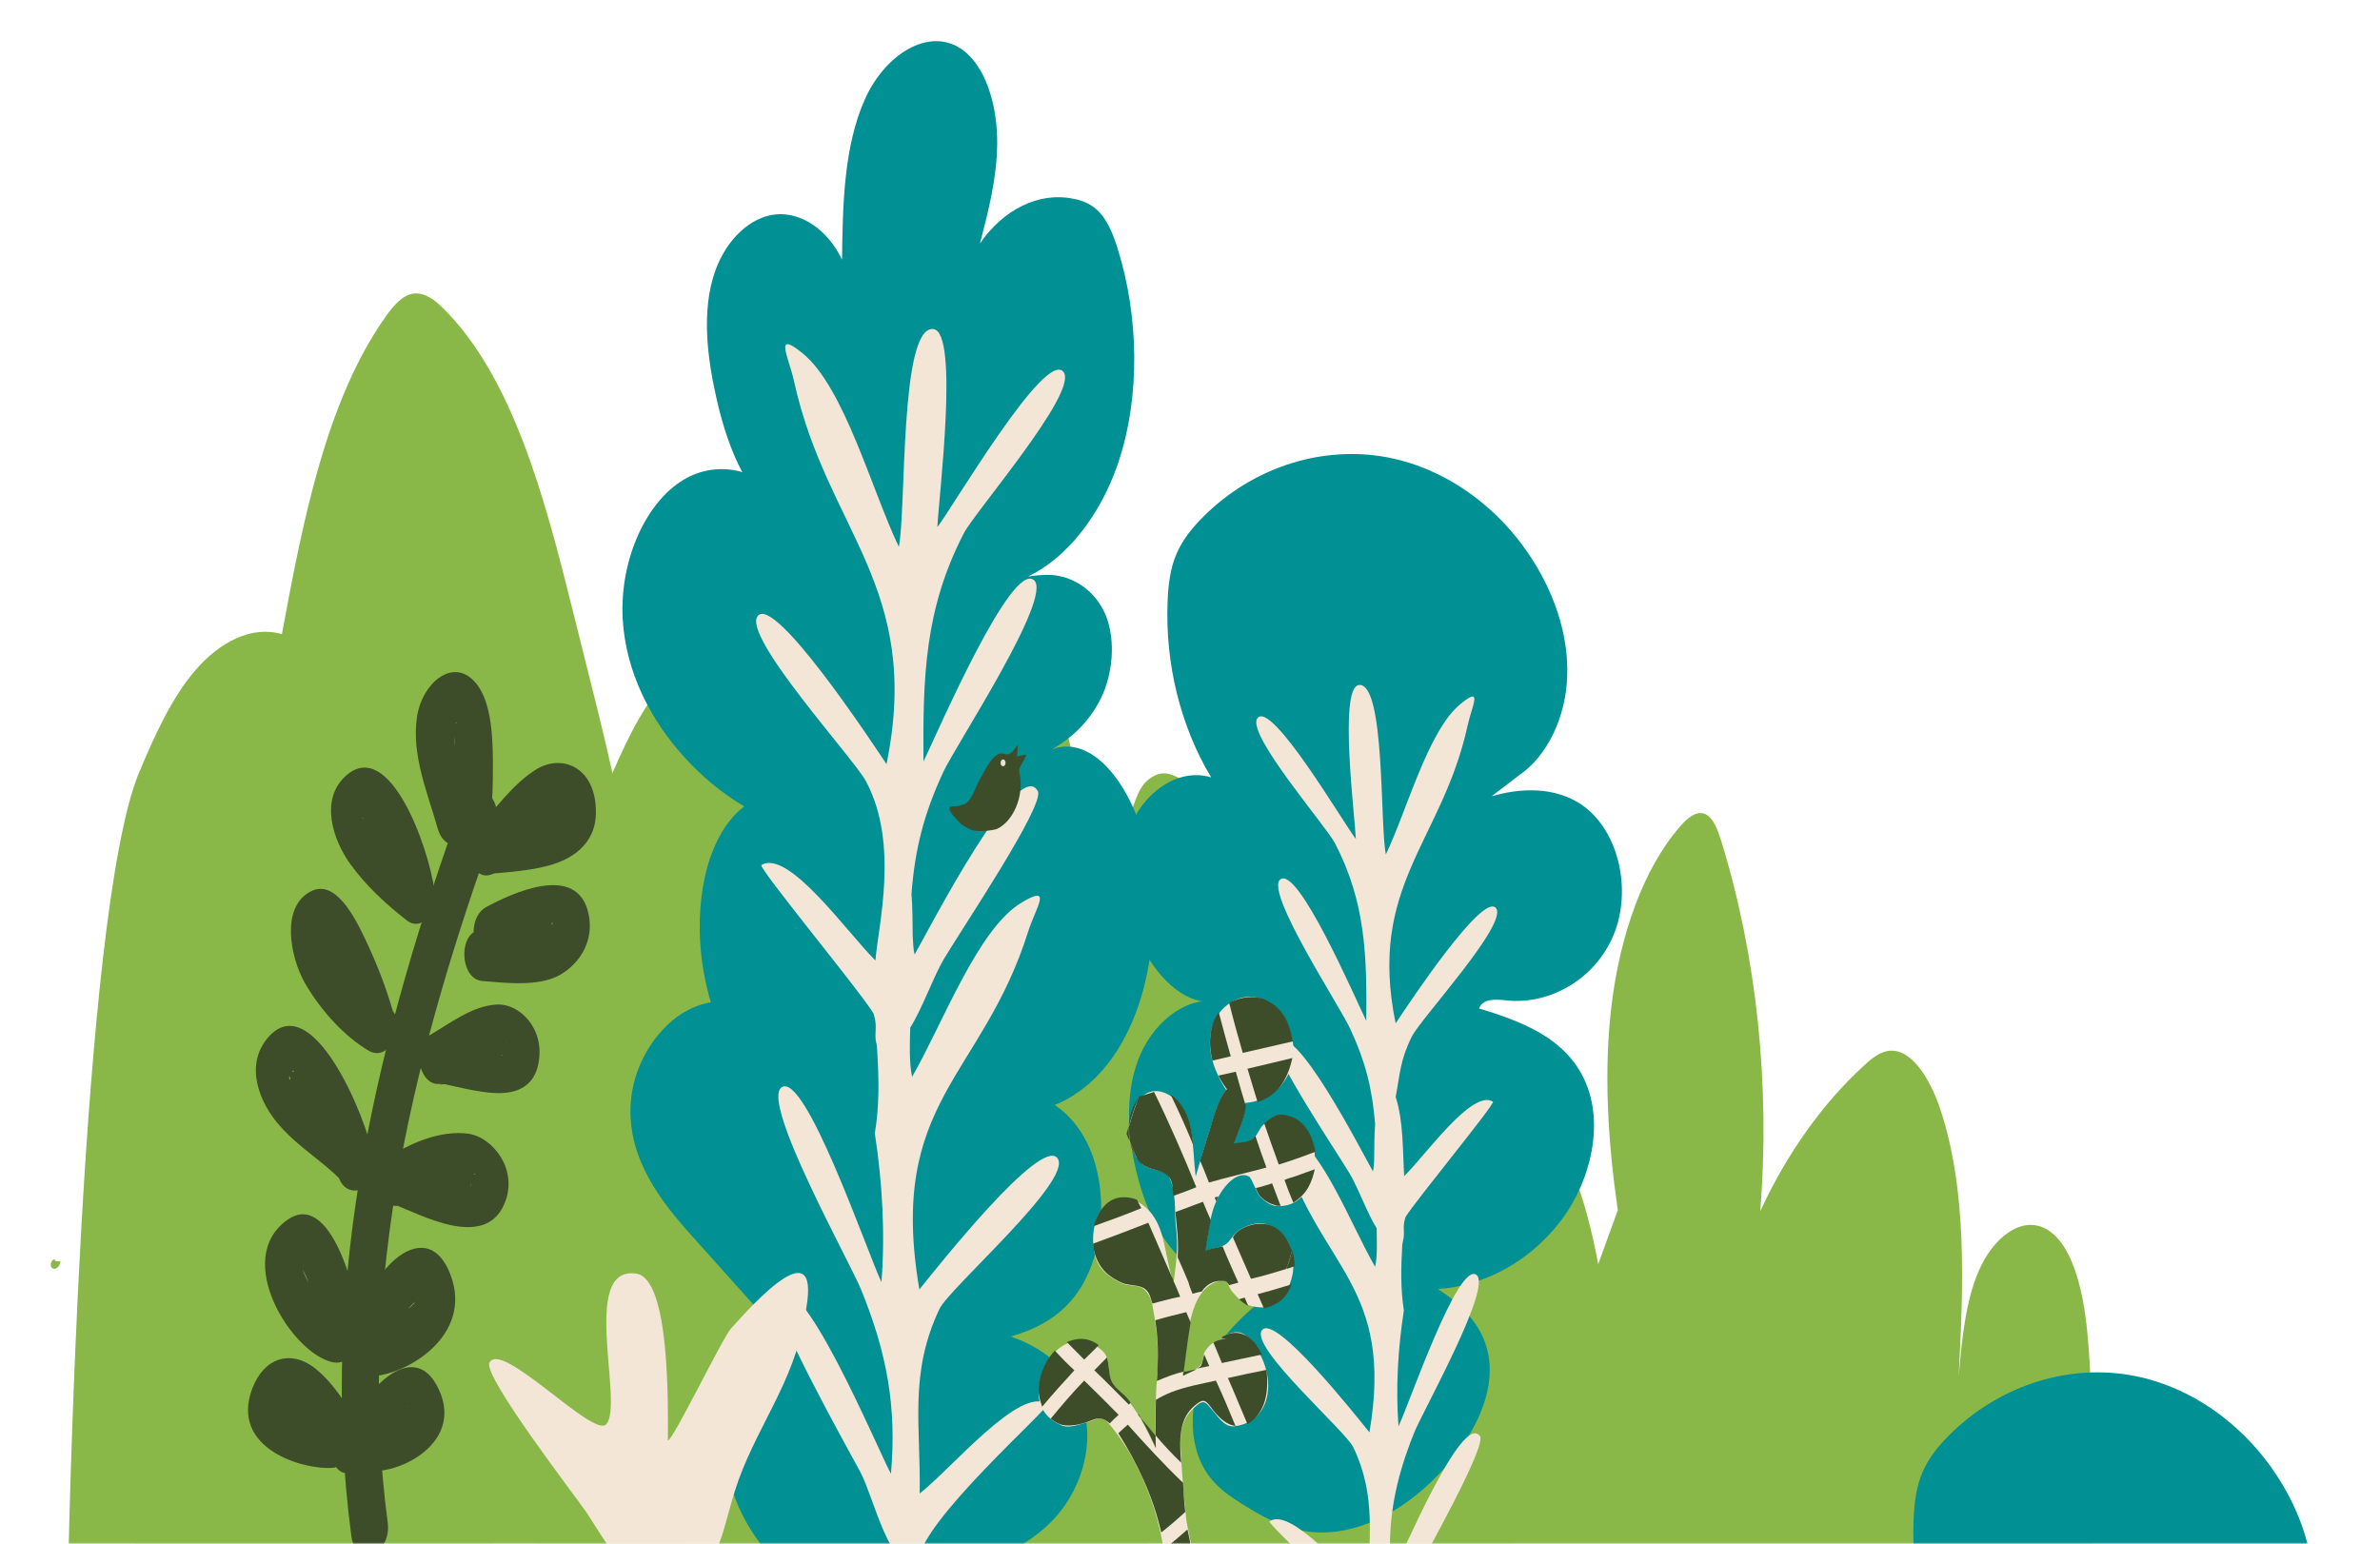
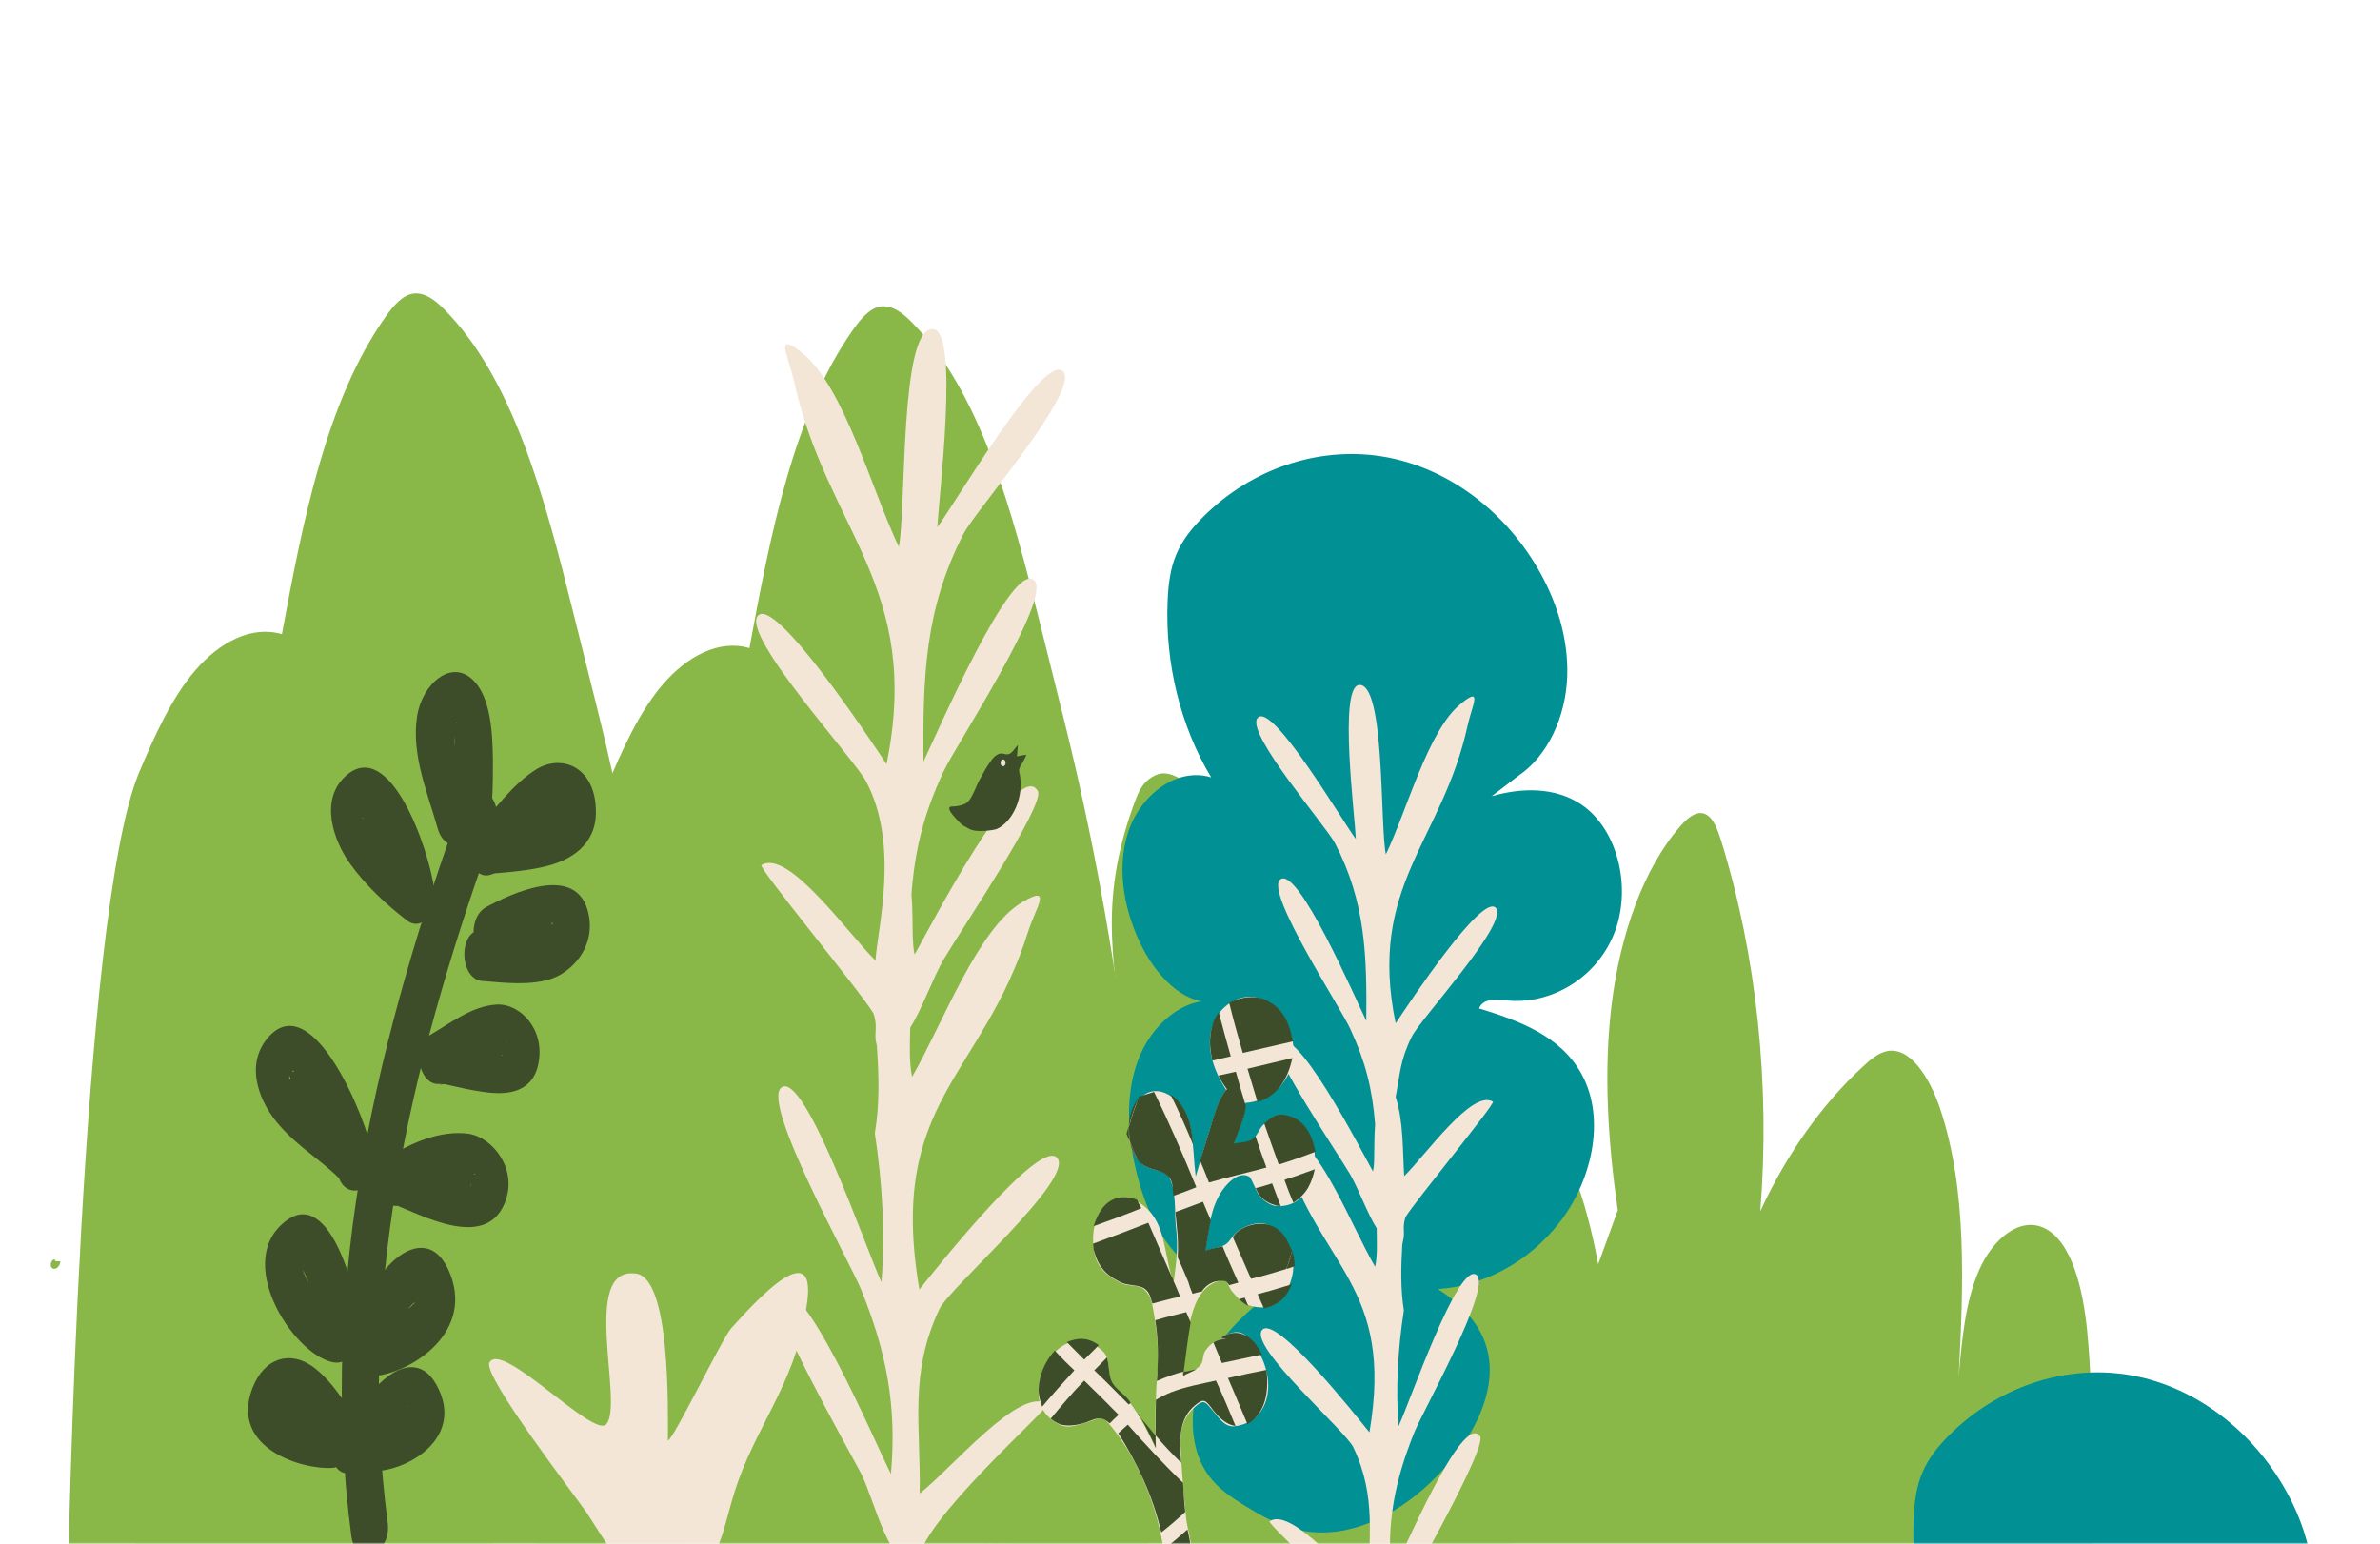
<svg xmlns="http://www.w3.org/2000/svg" width="763" height="495" viewBox="0 0 763 495" fill="none">
  <mask id="mask0" mask-type="alpha" maskUnits="userSpaceOnUse" x="0" y="0" width="763" height="495">
    <rect width="763" height="495" fill="#C4C4C4" />
  </mask>
  <g mask="url(#mask0)">
    <path d="M16.444 406.244C17.153 407.39 18.672 406.674 19.178 405.241C19.279 404.954 19.279 404.667 19.381 404.381H17.861C17.355 402.804 15.735 404.954 16.444 406.244Z" fill="#89B848" />
    <path d="M218.683 452.245C218.683 375.29 209.366 298.908 191.238 226.252C188.403 214.931 185.77 204.326 183.542 195.442C174.63 159.472 164.401 121.353 142.527 99.284C139.59 96.274 136.248 93.695 132.602 94.125C129.058 94.555 126.121 97.994 123.589 101.577C104.651 128.375 97.157 166.637 90.372 203.323C80.65 200.457 70.422 205.903 62.725 214.788C55.029 223.673 49.56 235.854 44.496 247.891C25.559 294.179 21.811 505.411 21.811 505.411L217.569 509.71C218.48 500.538 218.683 478.183 218.683 452.245Z" fill="#89B848" />
    <path d="M166.325 411.388C167.034 412.539 168.553 411.82 169.059 410.382C169.161 410.094 169.161 409.807 169.262 409.519H167.743C167.237 407.937 165.616 410.094 166.325 411.388Z" fill="#89B848" />
    <path d="M368.564 457.541C368.564 380.332 359.247 303.698 341.119 230.803C338.283 219.444 335.65 208.805 333.422 199.89C324.511 163.802 314.282 125.557 292.408 103.415C289.471 100.396 286.129 97.808 282.483 98.239C278.939 98.67 276.002 102.121 273.47 105.716C254.532 132.602 247.038 170.991 240.253 207.798C230.531 204.922 220.303 210.386 212.606 219.3C204.909 228.215 199.441 240.436 194.377 252.513C175.439 298.953 171.692 510.882 171.692 510.882L367.45 515.196C368.361 505.994 368.564 483.565 368.564 457.541Z" fill="#89B848" />
    <path d="M125.412 343.095C119.64 330.761 111.639 317.959 101.816 319.208C95.234 319.989 89.562 327.326 86.22 336.069C82.878 344.812 81.359 354.96 79.84 364.796C73.561 354.179 78.017 334.04 70.625 324.985C66.371 319.833 59.991 321.394 55.738 326.39C51.484 331.386 49.054 339.192 46.927 346.842C33.053 398.83 33.154 459.249 47.13 511.081L158.022 503.275C158.528 446.447 146.983 389.463 125.412 343.095Z" fill="#89B848" />
    <path d="M315.498 496.543C316.106 497.503 317.22 496.817 317.625 495.72C317.726 495.445 317.726 495.308 317.726 495.034C317.321 495.034 316.916 495.034 316.511 495.034C315.903 494.073 314.89 495.582 315.498 496.543Z" fill="#89B848" />
    <path d="M480.164 432.49C468.923 390.794 454.036 352.664 434.592 317.141C419.199 288.886 402.287 261.729 377.88 249.385C374.64 247.739 372.31 247.328 369.374 249.111C366.437 250.894 365.221 253.225 363.601 257.614C351.651 290.395 357.322 309.871 361.474 343.749C354.082 344.847 348.208 349.647 343.347 357.328C338.587 365.009 335.751 373.787 332.815 382.976C321.574 417.951 311.649 453.475 317.523 492.016C317.624 492.977 317.928 493.937 317.826 494.897C374.64 494.76 426.997 503.263 484.721 498.6C484.823 485.159 485.025 443.326 480.164 432.49Z" fill="#89B848" />
-     <path d="M126.829 327.427C124.5 318.375 121.056 309.459 117.208 301.367C113.664 293.823 107.385 281.616 99.486 285.868C89.966 290.943 93.004 306.853 97.764 315.22C102.929 324.135 110.524 332.365 118.221 336.891C125.31 341.006 131.386 327.016 124.297 322.764C119.335 319.746 114.575 315.22 110.625 310.145C109.41 308.636 108.195 306.991 107.182 305.208C106.473 303.973 105.967 301.916 105.157 300.819C104.954 300.544 104.853 299.584 104.954 299.721C105.258 299.858 101.308 301.641 101.612 301.093C101.612 301.093 102.017 301.504 102.726 302.602C103.435 303.562 104.144 304.659 104.752 305.893C106.473 309.048 107.992 312.614 109.41 316.043C111.537 321.255 113.967 327.701 114.98 331.816C117.816 341.554 129.462 337.302 126.829 327.427Z" fill="#3D4D2A" />
    <path d="M139.285 285.457C137.361 271.33 124.804 236.355 110.929 248.699C102.423 256.243 106.676 269.273 112.347 277.091C117.512 284.223 123.993 290.121 130.374 295.058C137.057 300.27 143.134 286.28 136.45 280.931C132.5 277.914 128.652 274.485 125.107 270.644C122.981 268.313 120.55 265.707 118.93 262.689C118.626 262.141 118.424 261.592 118.12 260.906C117.006 258.3 118.12 260.632 117.917 260.632C117.917 261.181 117.917 261.043 117.917 260.083C117.816 260.769 117.715 261.318 117.512 262.004C117.411 262.141 116.904 262.689 117.411 262.141C118.12 261.455 116.094 263.238 116.094 262.141C116.094 262.141 118.018 264.198 118.221 264.472C120.044 267.078 121.36 270.096 122.576 273.25C124.601 278.325 126.829 283.949 127.538 289.572C129.057 300.133 140.703 295.744 139.285 285.457Z" fill="#3D4D2A" />
    <path d="M155.894 268.861C158.021 261.455 158.021 251.854 158.021 243.898C157.92 235.258 157.413 223.736 151.742 218.113C144.754 211.118 135.336 219.21 133.716 229.634C131.792 242.115 137.159 254.322 140.298 265.569C143.033 275.308 154.679 271.056 151.945 261.18C149.818 253.362 146.678 245.819 145.666 237.589C145.463 235.943 146.071 232.24 146.071 231.829C145.868 230.868 146.881 232.652 146.172 231.829C146.172 231.829 144.349 230.731 144.248 230.731C144.552 230.731 144.653 231.417 144.754 231.829C146.375 237.589 146.071 244.31 145.868 250.345C145.666 255.283 145.666 259.946 144.349 264.609C141.412 274.21 153.16 278.462 155.894 268.861Z" fill="#3D4D2A" />
    <path d="M160.653 278.325C164.907 273.387 168.755 268.038 173.515 263.923C175.034 262.552 178.376 260.632 178.983 260.083C178.68 260.357 179.186 259.671 178.983 260.494C179.49 259.123 179.085 258.437 179.388 258.574C179.388 258.574 176.046 260.494 174.73 261.043C172.299 261.866 169.869 262.415 167.337 262.689C163.286 263.238 158.425 262.689 154.577 264.472C147.285 267.764 150.425 283.537 157.818 280.245C158.223 280.108 159.438 279.971 157.716 280.108C158.223 279.971 158.729 279.971 159.235 279.971C160.755 279.834 162.172 279.696 163.691 279.559C167.742 279.148 171.894 278.599 175.945 277.502C182.629 275.719 191.237 271.056 191.035 260.083C190.933 246.093 180.401 241.704 172.198 246.504C164.502 251.168 158.425 259.671 152.146 267.078C146.273 273.662 154.78 285.183 160.653 278.325Z" fill="#3D4D2A" />
    <path d="M159.033 306.58C162.173 304.934 165.413 303.562 168.654 302.465C170.882 301.642 173.11 300.956 175.439 300.545C176.249 300.407 177.06 300.407 177.87 300.407C178.882 300.407 178.579 300.819 178.579 300.407C178.579 300.545 175.743 296.018 177.161 295.881C177.87 295.744 175.135 297.801 175.743 297.253C173.819 298.762 170.983 298.762 168.857 298.899C164.097 299.173 159.438 298.624 154.679 298.213C146.881 297.664 146.982 313.986 154.679 314.535C161.869 315.083 169.16 316.043 176.249 313.986C183.035 311.929 190.934 303.974 188.706 293.138C185.263 276.268 163.793 286.555 155.894 290.806C148.704 294.647 151.843 310.557 159.033 306.58Z" fill="#3D4D2A" />
    <path d="M143.539 346.218C147.894 343.612 152.046 340.595 156.704 339.086C157.919 338.674 159.033 338.811 160.249 338.4C161.768 337.989 160.755 338.674 160.856 338.4C160.552 339.086 162.375 333.051 162.477 334.011C162.375 333.462 162.679 334.422 161.768 334.148C158.426 333.188 153.666 333.599 149.818 332.777C146.273 331.954 142.324 330.445 138.678 331.542C131.083 334.011 134.323 349.647 141.919 347.315C139.589 348.001 142.324 347.59 142.526 347.59C143.033 347.727 145.058 348.138 146.172 348.412C149.716 349.235 153.261 349.921 156.907 350.333C162.679 350.881 170.781 350.333 172.604 341.006C174.832 329.896 166.629 321.667 159.236 322.078C151.438 322.49 144.45 327.976 137.463 332.091C130.374 336.343 136.551 350.47 143.539 346.218Z" fill="#3D4D2A" />
    <path d="M119.942 371.592C117.107 357.053 99.79 316.318 85.814 332.777C78.219 341.829 83.384 353.899 89.662 360.894C95.739 367.889 103.131 372.004 109.41 378.45C115.588 384.759 121.664 370.632 115.487 364.323C111.537 360.208 106.777 357.465 102.625 353.624C100.093 351.293 97.46 348.961 95.435 345.944C94.928 345.258 94.017 343.612 94.017 343.749C93.106 343.338 94.726 342.789 93.916 343.886C93.713 344.023 92.802 347.041 93.814 344.984C93.713 345.258 93.409 345.258 93.308 345.532C92.599 347.59 92.498 343.2 93.106 345.944C93.106 345.944 94.523 347.315 94.928 347.864C97.156 350.333 98.979 353.624 100.6 356.916C103.638 362.814 107.081 370.083 108.195 376.118C110.322 385.994 121.968 381.742 119.942 371.592Z" fill="#3D4D2A" />
    <path d="M129.766 385.719C134.728 382.427 140.602 380.096 146.07 379.684C147.387 379.547 148.703 379.821 150.02 379.821C150.526 379.821 150.425 380.096 150.931 380.233C152.147 380.644 150.324 380.096 150.729 379.684C151.438 378.998 150.425 381.467 150.83 379.958C151.033 378.998 151.438 378.038 151.742 377.078C152.147 375.569 153.058 376.804 151.64 376.529C144.653 375.706 137.159 373.238 129.867 370.495C122.373 367.614 119.234 383.387 126.626 386.268C135.437 389.697 155.185 400.532 161.565 386.268C166.527 375.158 157.919 364.597 150.223 363.499C141.412 362.265 131.487 366.38 123.689 371.592C116.803 376.255 122.879 390.382 129.766 385.719Z" fill="#3D4D2A" />
    <path d="M109.714 420.831C106.17 420.009 102.321 416.031 99.486 412.053C98.473 410.545 96.954 407.527 96.954 406.704C96.954 404.921 96.853 406.979 97.156 406.018C97.46 405.058 97.865 406.019 96.549 405.744C95.84 405.607 96.043 405.47 96.346 406.018C95.739 405.058 97.258 407.527 97.258 407.527C98.372 409.447 99.486 412.465 100.397 415.071C101.207 417.54 101.916 420.009 102.524 422.615C102.828 423.849 103.03 424.946 103.334 426.181C103.435 427.004 103.84 430.158 103.638 427.278C104.043 431.667 106.068 435.507 109.714 435.507C112.651 435.507 116.195 431.804 115.79 427.278C114.575 414.111 105.967 381.467 92.194 391.068C74.371 403.55 93.511 433.861 106.575 436.742C109.815 437.427 113.056 435.644 113.968 430.981C114.778 427.004 112.955 421.517 109.714 420.831Z" fill="#3D4D2A" />
    <path d="M127.639 427.415C127.639 424.809 129.867 420.557 131.994 418.363C132.804 417.54 134.424 416.58 134.424 416.58C132.702 416.305 134.525 416.168 133.816 416.854C133.209 417.403 135.639 414.111 133.513 416.991C133.614 416.854 132.399 418.363 132.297 418.363C130.88 419.871 129.158 420.969 127.538 421.929C124.601 423.575 121.056 424.946 118.626 424.946C110.828 425.084 110.828 441.405 118.626 441.268C129.867 441.131 151.843 428.512 144.45 408.762C136.348 387.365 115.385 410.133 115.588 427.278C115.689 437.976 127.841 437.976 127.639 427.415Z" fill="#3D4D2A" />
    <path d="M115.588 457.864C111.233 450.458 106.473 442.64 100.195 438.114C93.106 433.039 84.7 435.096 80.852 445.246C73.662 464.448 97.156 471.306 106.575 470.62C114.271 470.071 114.372 453.612 106.575 454.298C103.536 454.573 100.397 453.887 97.46 452.927C95.739 452.378 94.118 451.555 92.498 450.732C92.093 450.458 91.688 450.046 91.283 449.772C91.485 449.909 91.587 450.046 91.587 450.321C91.688 450.732 91.789 451.144 91.789 451.555C91.283 453.338 91.283 453.75 91.688 452.79C91.688 452.79 92.194 451.692 92.295 451.692C91.992 451.555 93.511 451.967 93.612 451.967C95.334 452.241 97.258 454.847 98.473 456.356C101.714 460.333 104.549 464.859 107.182 469.523C111.841 477.615 120.347 466.094 115.588 457.864Z" fill="#3D4D2A" />
    <path d="M121.766 468.699C122.171 466.779 121.664 468.699 122.171 467.328C122.576 466.368 122.981 465.407 123.487 464.447C124.601 462.39 125.816 460.607 127.133 458.961C128.348 457.452 129.665 455.944 131.184 455.258C131.285 455.258 131.488 454.846 131.386 455.121C132.095 455.121 132.197 455.121 131.589 455.121C130.374 454.023 130.171 453.886 130.981 454.846C130.374 453.475 130.475 452.789 130.576 451.417C130.677 450.183 130.779 451.006 130.779 450.869C129.361 451.555 128.247 452.789 126.93 453.475C125.209 454.298 123.487 454.983 121.664 455.258C122.069 455.121 120.247 455.395 119.943 455.395C119.538 455.395 119.234 455.395 118.829 455.395C119.639 455.669 119.74 455.669 119.133 455.395C111.537 453.063 108.398 468.699 115.892 471.168C125.411 474.185 149.109 463.624 140.703 445.52C131.893 426.455 112.854 449.772 110.018 464.036C108.195 474.597 119.841 478.849 121.766 468.699Z" fill="#3D4D2A" />
    <path d="M148.298 256.928C121.765 330.308 101.612 409.859 112.651 492.565C114.069 502.852 125.613 498.463 124.297 488.176C113.866 410.27 133.816 334.285 158.729 265.158C162.071 255.694 151.64 247.465 148.298 256.928Z" fill="#3D4D2A" />
-     <path d="M367.919 273.744C364.286 254.345 351.271 234.946 337.246 240.249C343.401 236.76 349.253 231.457 352.986 223.781C356.719 216.105 357.728 205.638 354.6 197.544C351.372 189.589 344.712 185.262 338.053 184.425C335.228 184.146 332.403 184.425 329.578 184.844C342.089 178.843 352.784 165.166 358.434 148.558C365.699 127.065 365.094 101.247 358.233 79.475C356.921 75.288 355.206 71.102 352.582 68.171C350.161 65.519 347.134 64.263 344.006 63.705C333.21 61.472 321.708 67.054 314.14 78.08C316.865 67.752 319.589 57.145 319.69 46.12C319.791 35.095 316.764 23.372 310.105 17.231C299.409 7.462 284.073 16.673 277.313 31.745C270.553 46.818 270.149 65.519 269.947 83.243C265.407 73.753 257.032 68.031 248.86 68.729C240.687 69.427 232.918 76.684 229.286 86.872C224.745 99.712 226.763 115.063 229.891 128.601C231.707 136.416 234.331 144.65 237.963 151.349C232.111 149.674 225.855 150.233 220.306 153.163C207.391 160.002 198.613 179.261 199.622 198.381C200.631 215.966 209.005 231.178 218.893 242.203C224.846 248.902 231.505 254.345 238.568 258.532C237.357 259.509 236.248 260.486 235.138 261.742C224.846 273.186 222.425 294.259 225.653 311.984C226.259 315.193 226.965 318.264 227.873 321.334C223.938 322.032 220.205 323.707 216.774 326.219C209.106 332.08 202.649 342.547 202.144 354.689C201.438 371.855 212.032 385.393 221.718 396.139C229.084 404.373 236.449 412.607 243.714 420.701C245.833 423.074 248.153 425.586 250.575 427.4C247.649 427.959 244.723 429.494 242.301 431.727C236.55 437.17 233.019 446.381 232.212 456.01C229.992 481.55 246.539 504.717 264.701 510.439C282.862 516.161 301.831 508.764 319.286 499.832C326.45 496.204 333.714 492.157 339.466 485.179C345.217 478.201 349.354 467.873 348.446 457.406C347.033 441.496 335.833 432.564 324.028 428.517C331.697 426.284 338.961 422.795 344.611 415.538C353.995 403.396 355.811 381.485 348.647 366.691C346.024 361.249 342.291 357.062 338.154 354.271C345.822 351.2 352.986 345.06 358.233 336.686C368.928 319.799 372.056 295.376 367.919 273.744Z" fill="#019094" />
    <path d="M338.992 371.318C333.625 364.46 300.712 406.018 294.737 413.425C284.407 352.938 314.89 345.669 329.675 298.487C332.106 290.943 337.574 283.4 327.65 289.297C313.573 297.527 302.332 327.976 292.408 345.258C291.395 340.32 291.699 334.834 291.8 329.484C295.446 323.861 299.294 313.026 302.636 307.402C308.003 298.35 335.144 258.025 332.713 253.636C326.435 242.252 297.775 298.075 293.218 306.031C292.813 304.659 292.711 302.053 292.61 300.27C292.509 295.744 292.61 291.218 292.205 286.691C293.319 272.015 296.256 260.769 302.433 247.464C306.383 238.961 337.676 191.504 331.498 186.018C324.308 179.709 300.61 234.709 296.053 244.173C295.851 217.29 296.357 195.344 309.016 170.93C312.662 163.935 345.575 125.943 341.018 119.359C335.448 111.404 305.573 162.427 300.509 169.01C300.914 159.684 307.598 106.329 299.193 105.506C288.357 104.409 290.585 163.387 288.154 175.319C279.445 157.078 270.634 124.16 257.368 113.324C247.949 105.643 252.811 114.422 254.532 122.102C264.963 169.97 295.851 187.938 284.205 244.995C278.736 236.766 248.557 191.23 242.987 197.402C237.417 203.574 273.774 243.212 277.622 250.482C288.458 270.781 281.369 297.39 280.66 307.951C271.849 299.31 252.709 272.016 244.101 277.365C242.886 278.05 276.204 318.375 280.052 324.958C281.369 329.21 280.356 330.719 280.761 333.599C280.964 334.696 281.166 335.245 281.166 336.205C281.774 345.395 281.977 354.31 280.458 363.362C282.888 379.273 283.799 395.457 282.584 411.093C278.027 401.492 257.975 342.926 250.481 348.687C244 353.761 272.356 404.372 276.103 413.562C284.205 433.587 287.547 450.732 285.622 472.54C280.964 463.762 256.456 404.921 249.063 415.071C246.228 418.911 271.647 464.173 275.9 472.128C280.154 480.083 285.622 505.458 294.433 500.931C294.129 488.587 337.068 451.143 335.752 450.183C327.144 444.148 305.168 470.757 294.838 478.849C295.243 457.315 291.294 440.445 301.218 419.597C304.459 412.876 344.36 378.175 338.992 371.318Z" fill="#F3E6D6" />
    <path d="M257.975 422.066C264.355 392.166 240.962 418.637 234.379 425.907C231.544 429.061 215.745 461.842 214.125 461.842C214.125 451.418 214.935 409.996 203.998 408.351C185.769 405.607 200.15 450.046 194.377 456.63C190.326 461.293 160.755 429.473 156.907 436.879C154.679 441.131 185.06 480.495 188.2 485.159C197.82 499.972 201.669 509.161 217.973 505.183C231.24 501.892 230.632 493.799 235.594 478.026C241.671 458.55 254.735 443.326 257.975 422.066Z" fill="#F3E6D6" />
    <path d="M305.269 258.574C307.294 258.574 308.712 258.026 309.623 257.614C309.724 257.477 309.826 257.477 309.927 257.34C310.737 256.791 311.446 255.557 311.952 254.46C312.763 252.951 313.269 251.305 314.079 249.933C315.193 247.876 316.307 245.819 317.624 244.036C318.738 242.39 320.257 241.155 321.877 241.704C323.599 242.253 324.409 241.293 325.421 239.921C325.624 239.647 325.928 239.372 326.333 238.824C326.232 240.195 326.13 241.293 326.029 242.527C327.143 242.253 328.156 242.116 329.067 241.978C328.46 243.487 327.751 244.584 327.042 245.819C326.839 246.23 326.637 246.916 326.738 247.327C328.662 255.283 324.611 263.649 319.446 265.844C319.143 265.981 313.168 267.215 310.636 265.707C310.028 265.432 309.522 265.021 308.914 264.746C308.712 264.609 308.61 264.609 308.509 264.472H308.408C308.509 264.472 301.927 258.574 305.269 258.574Z" fill="#3D4D2A" />
    <path d="M321.574 245.682C322.021 245.682 322.384 245.191 322.384 244.585C322.384 243.979 322.021 243.487 321.574 243.487C321.126 243.487 320.764 243.979 320.764 244.585C320.764 245.191 321.126 245.682 321.574 245.682Z" fill="#E8E2D5" />
    <path d="M669.136 426.897C667.82 413.3 664.174 397.781 655.161 393.643C647.363 390.096 638.755 397.338 634.4 407.388C630.045 417.438 628.931 429.705 627.919 441.529C629.438 412.413 630.754 381.672 621.944 355.364C618.602 345.462 612.323 335.412 604.829 337.037C602.196 337.629 599.765 339.55 597.436 341.767C584.372 353.738 572.928 369.7 564.32 388.323C567.561 347.974 563.206 306.444 551.763 269.495C550.649 266.095 549.332 262.253 546.8 261.07C544.066 259.74 541.129 262.105 538.8 264.765C526.749 278.51 519.457 299.793 516.723 321.667C513.989 343.54 515.508 366.301 518.647 388.027L512.368 405.319C508.52 384.775 501.937 363.345 488.975 353.295C480.265 346.644 469.733 346.201 460.315 350.191C450.897 354.182 442.39 362.163 434.896 371.474C426.186 382.263 418.49 395.417 414.642 411.231C412.211 421.281 411.401 432.07 410.692 442.711C409.781 458.23 411.502 498.135 418.794 509.515C422.237 514.836 669.541 511.732 670.453 509.515C671.668 506.559 669.845 468.723 669.946 465.176C670.756 452.614 670.351 439.608 669.136 426.897Z" fill="#89B848" />
    <path d="M486.826 248.699C496.345 242.253 501.915 229.634 502.421 217.153C502.928 204.535 498.877 192.19 492.699 181.766C481.357 162.564 462.622 149.26 442.469 146.243C422.316 143.225 401.15 150.357 385.858 165.582C382.415 169.011 379.174 172.851 377.149 177.652C375.124 182.315 374.516 187.664 374.313 192.876C373.503 212.764 378.466 232.926 388.289 249.248C377.25 245.819 365.3 255.009 361.553 267.216C357.705 279.423 360.743 293.413 366.617 304.522C371.782 314.123 380.693 322.901 390.416 320.981C379.478 319.473 369.047 328.525 364.794 340.046C360.541 351.567 361.553 364.872 364.591 376.804C367.731 389.011 373.503 401.218 383.327 407.116C391.935 412.328 402.264 411.779 411.986 411.094C402.568 418.089 392.947 425.77 387.175 436.742C381.301 447.715 380.187 462.939 387.377 472.952C390.517 477.341 394.973 480.221 399.429 482.964C404.087 485.844 408.847 488.45 414.012 489.959C433.152 495.583 453.406 483.376 466.47 466.642C473.863 457.179 479.939 444.423 476.699 432.353C474.369 423.849 467.787 417.677 461.002 413.288C475.686 412.328 489.965 404.647 499.788 392.166C510.017 379.273 515.08 359.111 507.08 344.435C500.295 331.954 486.623 327.153 474.167 323.313C475.483 320.021 479.534 320.433 482.674 320.707C496.548 322.353 511.333 314.123 517.308 299.722C523.283 285.32 518.929 265.981 506.877 257.889C498.371 252.265 487.737 252.54 478.218 255.283" fill="#019094" />
    <path d="M410.366 282.028C415.936 277.091 434.367 319.884 438.013 327.29C438.215 306.442 437.81 289.298 427.987 270.37C425.151 264.884 399.53 235.395 403.074 230.32C407.429 224.148 430.62 263.786 434.671 268.998C434.367 261.729 429.101 220.308 435.683 219.622C444.089 218.799 442.367 264.747 444.291 273.936C451.077 259.809 457.862 234.023 468.293 225.657C475.584 219.622 471.837 226.48 470.521 232.515C462.419 269.821 438.316 283.811 447.431 328.113C451.684 321.667 475.179 286.28 479.534 291.081C483.888 295.881 455.431 326.605 452.596 332.365C448.849 339.909 448.849 344.298 447.431 351.704C449.963 359.522 449.659 368.849 450.165 377.078C457.052 370.358 471.938 349.098 478.622 353.213C479.534 353.762 453.608 385.171 450.57 390.246C449.558 393.537 450.368 394.772 449.963 396.966C449.861 397.789 449.659 398.201 449.558 399.024C449.152 406.156 448.95 413.014 450.064 420.146C448.14 432.49 447.431 445.109 448.342 457.316C451.887 449.772 467.483 404.236 473.356 408.762C478.42 412.739 456.343 452.104 453.406 459.236C447.127 474.872 444.494 488.176 446.013 505.184C449.659 498.326 468.799 452.515 474.47 460.47C476.698 463.488 456.849 498.737 453.608 504.909C450.266 511.081 446.114 530.832 439.127 527.266C439.43 517.665 405.91 488.588 407.024 487.765C413.708 483.101 430.822 503.812 438.823 510.121C438.519 493.388 441.557 480.221 433.861 464.036C431.43 458.824 400.34 431.804 404.593 426.455C408.745 421.106 434.367 453.475 439.025 459.236C447.026 412.191 423.328 406.567 411.783 369.809C409.961 363.911 405.606 358.014 413.404 362.677C424.341 369.123 433.152 392.852 440.848 406.156C441.658 402.315 441.355 398.064 441.355 393.812C438.519 389.423 435.481 381.056 432.848 376.53C428.696 369.535 407.53 338.126 409.454 334.697C414.416 325.919 436.595 369.261 440.139 375.57C440.443 374.473 440.544 372.552 440.544 371.044C440.646 367.477 440.544 363.911 440.848 360.482C439.937 348.961 437.709 340.32 432.949 330.034C429.911 323.176 405.606 286.28 410.366 282.028Z" fill="#F3E6D6" />
    <path d="M725.987 543.136C735.506 536.69 741.076 524.071 741.583 511.59C742.089 498.972 738.038 486.627 731.861 476.203C720.518 457.001 701.783 443.697 681.63 440.68C661.477 437.662 640.311 444.794 625.019 460.019C621.576 463.448 618.336 467.288 616.31 472.089C614.285 476.752 613.677 482.101 613.475 487.313C612.664 507.201 617.627 527.363 627.45 543.685C616.411 540.256 604.461 549.446 600.714 561.653C596.866 573.86 599.904 587.85 605.778 598.959C610.943 608.56 619.855 617.338 629.577 615.418C618.639 613.91 608.208 622.962 603.955 634.483C599.702 646.004 600.714 659.309 603.753 671.241C606.892 683.448 612.664 695.655 622.488 701.553C631.096 706.765 641.425 706.217 651.147 705.531C641.729 712.526 632.108 720.207 626.336 731.179C620.462 742.152 619.348 757.376 626.539 767.389C629.678 771.778 634.134 774.658 638.59 777.401C643.248 780.282 648.008 782.888 653.173 784.396C672.313 790.02 692.567 777.813 705.631 761.079C713.024 751.616 719.1 738.86 715.86 726.79C713.53 718.286 706.948 712.114 700.163 707.725C714.847 706.765 729.126 699.084 738.95 686.603C749.178 673.71 754.241 653.548 746.241 638.872C739.456 626.391 725.784 621.59 713.328 617.75C714.644 614.458 718.695 614.87 721.835 615.144C735.709 616.79 750.494 608.56 756.469 594.159C762.444 579.757 758.09 560.418 746.039 552.326C737.532 546.702 726.898 546.977 717.379 549.72" fill="#019094" />
    <path d="M399.833 428.65C397.2 425.907 393.959 427.415 391.225 428.924C391.731 429.199 392.339 429.199 392.946 429.336C390.313 429.473 388.288 430.296 386.364 433.176C385.452 434.548 385.959 436.468 384.743 437.839C383.528 439.211 380.794 440.034 379.173 440.857C380.692 429.199 380.895 413.151 390.921 410.682C394.06 409.859 393.25 412.191 395.276 414.386C396.39 415.62 398.111 417.814 399.934 418.363C403.681 419.597 408.137 419.872 411.074 416.031C417.555 407.253 414.821 395.869 406.112 392.577C403.276 391.48 399.124 392.989 396.592 394.909C395.073 396.144 394.465 397.927 392.845 399.024C390.82 400.258 388.389 400.258 386.262 401.081C387.68 394.635 387.68 388.737 391.022 382.976C392.744 379.959 396.795 375.296 400.44 377.216C401.251 377.627 402.972 382.702 403.985 383.662C405.605 385.308 407.428 386.543 409.251 386.68C413.099 386.954 417.15 385.308 419.277 380.782C424.239 370.358 420.695 359.934 411.884 357.739C409.048 357.054 407.428 358.562 404.998 360.62C403.782 361.717 402.871 364.597 401.251 365.557C399.63 366.655 397.2 366.518 395.377 366.929C396.896 362.54 399.124 358.7 399.225 353.625C414.72 352.39 421.1 333.051 406.517 321.53C401.048 317.278 392.541 320.296 389.301 327.428C385.857 335.109 389.199 343.475 393.149 349.51C390.617 352.116 389.301 357.739 388.187 361.168C386.364 366.929 384.946 371.592 383.326 377.216C382.11 367.615 383.224 357.328 375.933 351.842C368.945 346.63 362.261 351.979 361.957 362.677C361.856 367.34 363.476 370.632 366.008 373.101C368.337 375.296 373.3 374.884 374.819 377.49C377.148 381.605 376.54 389.011 376.945 392.989C377.857 400.258 377.047 404.784 376.237 411.368C372.793 401.356 374.009 391.206 365.401 385.72C357.299 380.37 348.488 388.188 350.817 401.493C351.83 407.116 355.78 409.585 359.729 411.505C361.552 412.465 365.097 411.78 366.818 413.425C369.148 415.483 369.451 418.363 370.059 421.929C370.97 427.553 371.477 433.176 371.072 439.074C370.464 447.44 370.16 455.944 370.565 464.448C367.527 458.139 364.388 451.555 359.932 447.166C358.008 445.383 357.096 444.834 356.084 442.228C354.868 438.937 356.084 435.508 353.349 433.039C345.551 425.907 335.323 431.667 333.196 444.149C331.981 451.007 335.829 454.984 340.083 456.904C342.817 458.139 346.159 456.63 348.691 455.944C352.033 455.121 352.843 453.201 355.881 456.904C363.679 466.231 370.16 480.221 372.692 494.76C373.502 499.286 372.793 508.613 376.844 510.944C379.882 512.727 381.806 509.161 382.515 505.458C382.92 503.126 382.11 499.012 382.009 496.817C381.705 493.114 380.692 490.234 380.287 486.942C379.477 479.261 378.768 470.894 378.464 463.488C378.262 457.727 379.68 454.161 383.022 451.144C386.06 448.401 386.465 449.498 388.997 452.515C390.718 454.573 392.642 457.453 395.478 457.316C409.048 455.944 409.757 438.525 399.833 428.65Z" fill="#F3E6D6" />
    <path d="M355.779 383.115C356.488 382.977 357.096 382.977 357.805 382.84C358.109 382.84 358.311 382.702 358.615 382.702C357.703 382.84 356.691 382.977 355.779 383.115Z" fill="#F3E6D6" />
    <path d="M379.477 439.897C379.274 440.171 379.376 440.72 379.274 441.131C380.692 440.308 382.313 439.76 383.73 438.937C382.616 439.211 381.401 439.485 380.186 439.76C379.983 439.76 379.679 439.622 379.477 439.897Z" fill="#3D4D2A" />
    <path d="M370.565 464.175C370.464 462.94 370.464 461.568 370.464 460.334C368.945 458.414 367.325 456.493 365.806 454.71C367.527 457.728 369.046 460.883 370.565 464.175Z" fill="#3D4D2A" />
    <path d="M365.197 351.567C364.995 351.704 364.995 352.116 364.894 352.253C365.197 351.979 365.501 351.567 365.805 351.293C365.602 351.43 365.299 351.43 365.197 351.567Z" fill="#3D4D2A" />
    <path d="M361.855 361.031C361.653 361.854 361.349 362.677 361.146 363.5C361.45 364.323 361.754 365.146 362.159 365.832C361.957 364.735 361.855 363.637 361.855 362.54C361.855 362.129 361.855 361.58 361.855 361.031Z" fill="#3D4D2A" />
    <path d="M376.236 410.956C376.236 410.819 375.933 410.408 375.933 410.133C376.034 410.408 376.135 410.956 376.236 411.231C376.236 411.231 376.338 411.094 376.236 410.956Z" fill="#3D4D2A" />
    <path d="M361.855 361.032C362.767 358.014 363.78 355.133 364.792 352.253C362.969 354.722 362.159 357.465 361.855 361.032Z" fill="#3D4D2A" />
    <path d="M364.387 371.318C363.678 369.535 362.868 367.615 362.159 365.832C362.564 368.026 363.273 369.672 364.387 371.318Z" fill="#3D4D2A" />
    <path d="M414.517 402.041C414.416 401.767 414.315 401.355 414.213 401.081C413.707 402.727 413.201 404.373 412.694 406.019C413.302 404.647 413.91 403.276 414.517 402.041Z" fill="#3D4D2A" />
    <path d="M414.516 333.875C413.2 327.565 411.478 323.725 406.516 320.982C402.971 318.924 397.807 319.473 394.06 321.53C395.376 326.88 396.895 332.366 398.414 337.578C403.782 336.344 409.149 335.109 414.516 333.875Z" fill="#3D4D2A" />
    <path d="M402.364 350.745C402.668 351.568 402.87 352.529 403.174 353.352C409.048 351.431 412.593 347.042 414.314 339.223C409.554 340.321 404.795 341.555 399.934 342.652C400.744 345.396 401.554 348.139 402.364 350.745Z" fill="#3D4D2A" />
    <path d="M411.883 357.465C409.25 356.916 407.427 358.288 405.301 360.208C406.82 364.597 408.339 368.987 409.959 373.376C413.909 372.142 417.858 370.77 421.707 369.261C420.39 362.266 417.15 358.425 411.883 357.465Z" fill="#3D4D2A" />
    <path d="M369.957 350.059C368.641 350.607 367.122 350.882 365.805 351.43C365.501 351.567 365.096 351.842 364.894 352.39C363.78 355.133 362.767 358.151 361.957 361.168C361.856 361.58 361.856 362.266 361.957 362.677C362.058 363.637 361.957 365.009 362.261 365.969C362.97 367.889 363.678 369.672 364.489 371.455C364.894 372.278 365.501 372.827 366.109 373.238C368.641 375.296 372.894 374.884 374.92 377.627C376.236 379.273 375.73 381.468 376.236 383.388C378.667 382.565 381.097 381.605 383.528 380.645C379.274 370.221 374.818 359.934 369.957 350.059Z" fill="#3D4D2A" />
    <path d="M412.491 406.842C413.301 406.568 414.213 406.294 414.922 406.019C415.023 406.019 415.023 405.882 415.023 405.745C415.023 404.511 414.82 403.139 414.517 401.904C413.909 403.139 413.301 404.511 412.694 405.882C412.592 406.294 412.592 406.568 412.491 406.842Z" fill="#3D4D2A" />
    <path d="M403.174 414.934C403.883 416.443 404.49 417.952 405.199 419.461C407.427 419.049 409.554 418.089 411.377 416.306C412.592 414.934 413.402 413.563 414.111 411.779C413.2 412.054 412.288 412.328 411.377 412.602C408.642 413.425 405.908 414.248 403.174 414.934Z" fill="#3D4D2A" />
    <path d="M370.869 442.777C373.704 441.542 376.54 440.445 379.477 439.759C380.186 434.41 380.793 429.198 381.705 423.986C381.198 422.889 380.793 421.792 380.287 420.694C376.945 421.517 373.603 422.34 370.362 423.3C371.172 428.512 371.375 433.45 371.071 438.799C371.071 440.171 370.97 441.405 370.869 442.777Z" fill="#3D4D2A" />
    <path d="M359.932 446.893C358.311 445.384 356.894 444.424 356.083 442.092C355.375 439.76 355.577 437.565 354.868 435.233C353.552 436.605 352.134 437.977 350.817 439.348C354.564 442.915 358.21 446.618 361.856 450.322C362.058 450.185 362.261 449.91 362.464 449.773C361.856 448.676 360.742 447.579 359.932 446.893Z" fill="#3D4D2A" />
-     <path d="M383.73 438.8C385.047 438.525 386.364 438.251 387.68 437.977C387.174 436.742 386.566 435.508 386.06 434.273C385.655 435.508 385.553 437.016 384.946 437.977C384.642 438.388 384.136 438.525 383.73 438.8Z" fill="#3D4D2A" />
-     <path d="M389.401 383.936C389.604 384.348 389.705 384.759 389.908 385.171C390.11 384.622 390.414 384.074 390.617 383.662C390.212 383.662 389.806 383.799 389.401 383.936Z" fill="#3D4D2A" />
    <path d="M406.213 392.577C403.175 391.891 399.326 392.851 396.693 394.909C396.086 395.457 395.68 395.869 395.275 396.692C395.275 396.692 394.668 395.32 395.478 397.24C396.288 399.023 399.731 406.979 401.048 409.996C404.896 409.173 408.643 407.939 412.39 406.841C412.491 406.567 412.593 406.293 412.694 406.018C413.2 404.373 413.707 402.727 414.213 401.081C412.39 396.417 410.365 393.537 406.213 392.577Z" fill="#3D4D2A" />
    <path d="M402.567 380.919C402.871 381.605 403.58 383.114 403.985 383.525C405.707 385.308 407.327 385.994 409.251 386.543C409.758 386.68 410.163 386.543 410.568 386.68C409.656 384.211 408.745 381.879 407.833 379.41C406.112 379.959 404.39 380.508 402.567 380.919Z" fill="#3D4D2A" />
    <path d="M390.718 324.547C390.211 325.37 389.604 326.193 389.199 327.154C387.578 331.543 387.578 335.384 388.692 340.047C390.616 339.636 392.642 339.087 394.566 338.676C393.249 334.012 391.933 329.211 390.718 324.547Z" fill="#3D4D2A" />
    <path d="M364.894 453.612C365.096 453.887 365.501 454.298 365.805 454.71C365.602 454.298 365.299 453.887 365.096 453.475C364.995 453.338 364.894 453.475 364.894 453.612Z" fill="#3D4D2A" />
    <path d="M375.527 446.343C373.806 447.029 372.185 447.852 370.565 448.812C370.464 452.652 370.464 456.492 370.464 460.196C373.097 463.35 375.831 466.231 378.667 468.974C378.464 467.054 378.363 464.859 378.363 463.076C378.363 457.59 379.578 453.612 382.92 450.732C385.958 448.126 386.465 448.812 388.895 452.103C390.617 454.298 392.845 456.492 395.377 457.041C395.579 457.041 395.782 457.178 396.085 457.178C394.06 452.241 392.035 447.44 389.807 442.64C384.946 443.737 380.186 444.56 375.527 446.343Z" fill="#3D4D2A" />
    <path d="M376.033 351.43C375.831 351.293 375.527 351.156 375.324 351.019C377.856 356.231 380.286 361.581 382.514 367.068C381.907 360.072 380.489 355.271 376.033 351.43Z" fill="#3D4D2A" />
    <path d="M388.186 361.031C386.87 365.283 385.958 368.163 384.743 372.141C385.756 374.473 386.667 376.804 387.579 379.136C393.756 377.353 399.934 375.981 406.01 374.335C404.795 371.044 403.58 367.615 402.466 364.186C402.162 364.597 401.858 365.009 401.453 365.283C399.63 366.38 397.503 366.243 395.579 366.655C396.997 362.677 398.82 359.111 399.427 354.722C398.314 351.019 397.2 347.316 396.187 343.612C394.364 344.024 392.44 344.435 390.617 344.847C391.427 346.493 392.339 347.864 393.351 349.236C390.617 351.979 389.3 357.465 388.186 361.031Z" fill="#3D4D2A" />
    <path d="M397.199 416.58C398.111 417.403 399.022 418.089 400.035 418.637C400.035 418.637 400.237 418.775 400.136 418.637C399.832 417.814 399.427 416.991 399.022 416.031C398.414 416.168 397.807 416.443 397.199 416.58Z" fill="#3D4D2A" />
    <path d="M391.325 428.924C391.933 429.061 392.439 429.198 393.047 429.335C391.629 429.335 390.313 429.61 388.996 430.433C389.908 432.628 390.819 434.822 391.73 437.017C395.984 436.057 400.237 435.234 404.592 434.274C403.275 431.804 402.06 429.884 399.933 428.512C397.098 426.729 394.161 427.003 391.325 428.924Z" fill="#3D4D2A" />
    <path d="M338.158 433.039C335.525 435.919 333.702 439.348 333.095 443.875C332.69 446.618 333.297 448.675 334.107 451.007C337.449 447.029 340.893 443.189 344.437 439.348C342.209 437.291 340.184 435.234 338.158 433.039Z" fill="#3D4D2A" />
    <path d="M347.577 442.64C343.829 446.48 340.386 450.595 336.842 454.848C337.855 455.671 338.968 456.357 340.184 456.768C342.918 457.454 346.26 456.768 348.792 455.808C351.931 454.573 353.045 454.025 355.779 456.357C356.691 455.396 357.704 454.436 358.615 453.613C354.868 449.772 351.222 446.206 347.577 442.64Z" fill="#3D4D2A" />
    <path d="M364.488 384.623C358.21 382.428 353.146 384.76 350.614 393.127C355.678 391.344 360.843 389.423 365.906 387.366C365.4 386.406 364.894 385.583 364.488 384.623Z" fill="#3D4D2A" />
    <path d="M382.313 506.008C382.313 505.733 382.414 505.596 382.414 505.185C382.617 502.441 382.11 499.012 381.806 496.543C381.503 494.074 381.199 492.565 380.692 490.371C378.363 492.428 376.034 494.486 373.604 496.269C376.642 499.561 379.477 502.716 382.313 506.008Z" fill="#3D4D2A" />
    <path d="M379.274 475.421C373.097 469.523 367.324 463.213 361.552 456.767C360.539 457.727 359.526 458.55 358.514 459.51C364.489 468.974 369.552 479.398 372.287 491.331C374.92 489.273 377.451 487.079 379.983 484.747C379.578 481.593 379.477 478.438 379.274 475.421Z" fill="#3D4D2A" />
    <path d="M359.83 411.368C361.856 412.191 365.198 411.917 366.919 413.151C368.641 414.385 368.742 415.894 369.451 417.951C370.869 417.54 372.084 417.266 373.603 416.854C375.122 416.443 376.844 416.031 378.363 415.757C377.654 414.111 377.046 412.465 376.338 410.956V411.231C376.236 410.956 376.135 410.408 376.034 410.134C375.932 409.859 375.831 409.585 375.629 409.311C373.097 403.55 370.666 397.789 368.135 392.029C362.261 394.36 356.387 396.555 350.412 398.749C350.513 399.71 350.513 400.533 350.817 401.355C352.336 406.979 355.577 409.448 359.83 411.368Z" fill="#3D4D2A" />
    <path d="M352.235 431.256C348.792 428.787 345.653 428.787 342.007 430.296C343.83 432.216 345.754 433.999 347.577 435.92C349.096 434.411 350.716 432.902 352.235 431.256Z" fill="#3D4D2A" />
    <path d="M382.312 414.797C383.325 414.522 384.237 414.248 385.249 414.111C386.768 411.779 389.098 410.682 391.123 410.682C392.845 410.545 393.148 410.682 394.06 412.053C394.971 411.779 395.984 411.505 396.997 411.23C395.275 407.39 393.553 403.55 391.933 399.572C390.11 400.121 388.287 400.258 386.465 400.944C387.072 397.652 387.477 394.36 388.186 391.205C387.275 389.285 386.464 387.228 385.654 385.308C382.717 386.405 379.781 387.502 376.844 388.599C376.945 389.834 377.148 392.028 377.249 393.126C377.654 396.692 377.755 399.709 377.553 403.138C378.768 405.744 379.882 408.487 380.996 411.093C381.3 412.328 381.806 413.562 382.312 414.797Z" fill="#3D4D2A" />
    <path d="M399.934 456.63C405.403 453.201 406.922 447.029 406.01 439.211C401.858 440.034 397.807 440.857 393.655 441.817C395.782 446.617 397.807 451.692 399.934 456.63Z" fill="#3D4D2A" />
    <path d="M411.782 378.313C412.694 380.782 413.605 383.251 414.618 385.583C416.441 384.486 418.264 382.702 419.378 380.782C420.492 378.725 420.998 377.079 421.504 374.884C419.479 375.57 417.453 376.393 415.428 377.078C414.213 377.49 412.997 377.764 411.782 378.313Z" fill="#3D4D2A" />
  </g>
</svg>